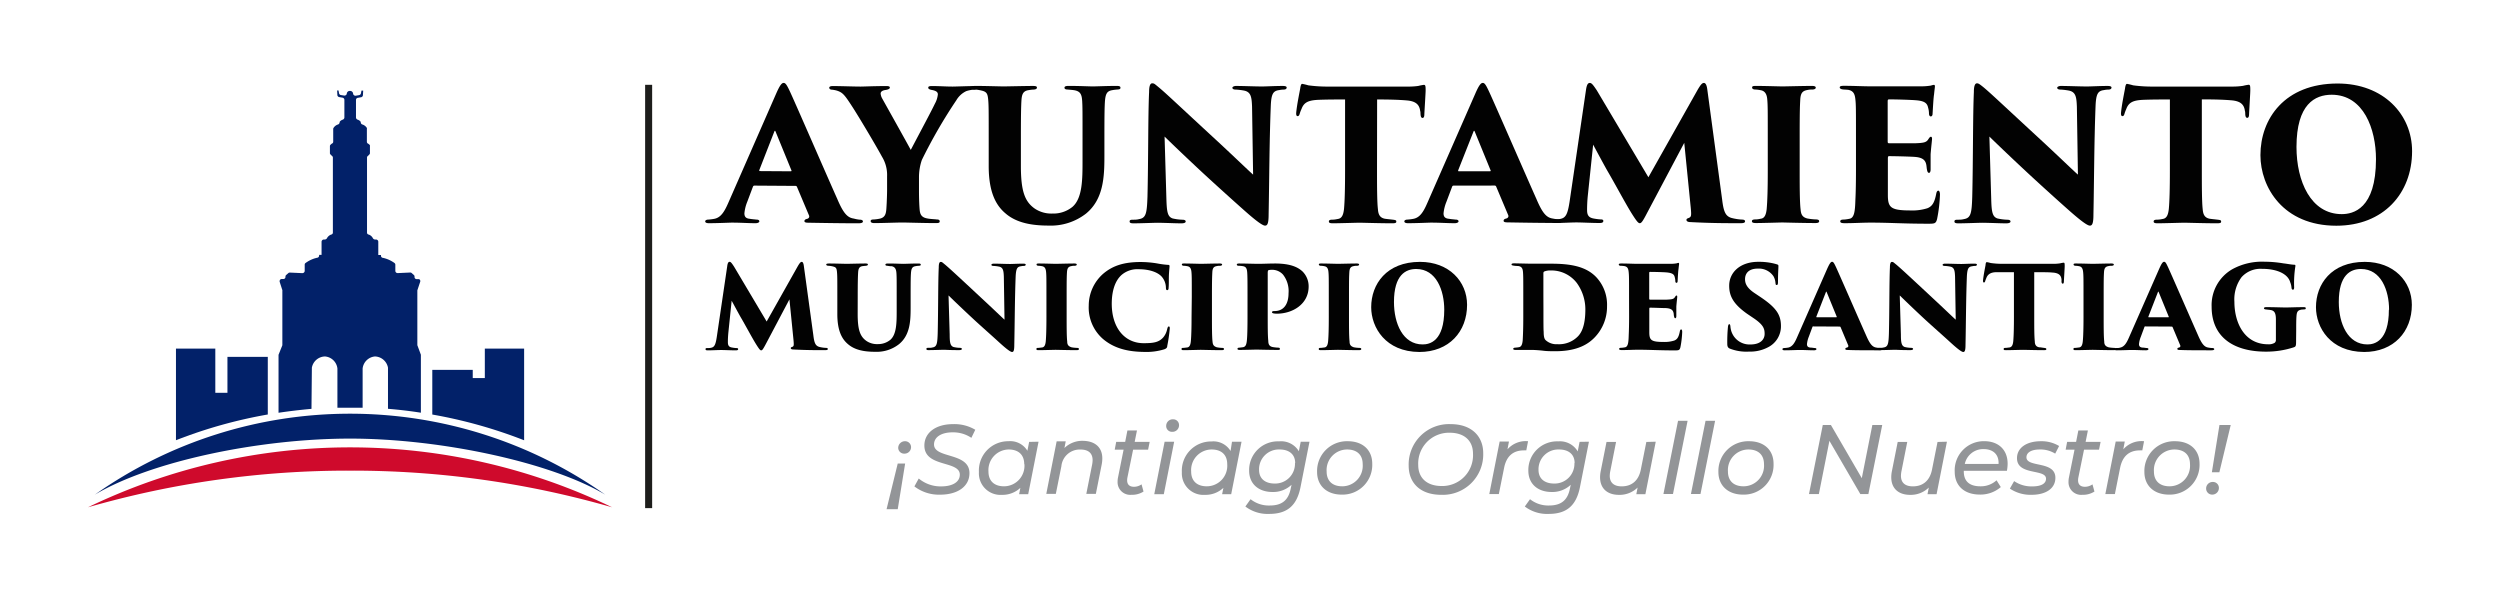
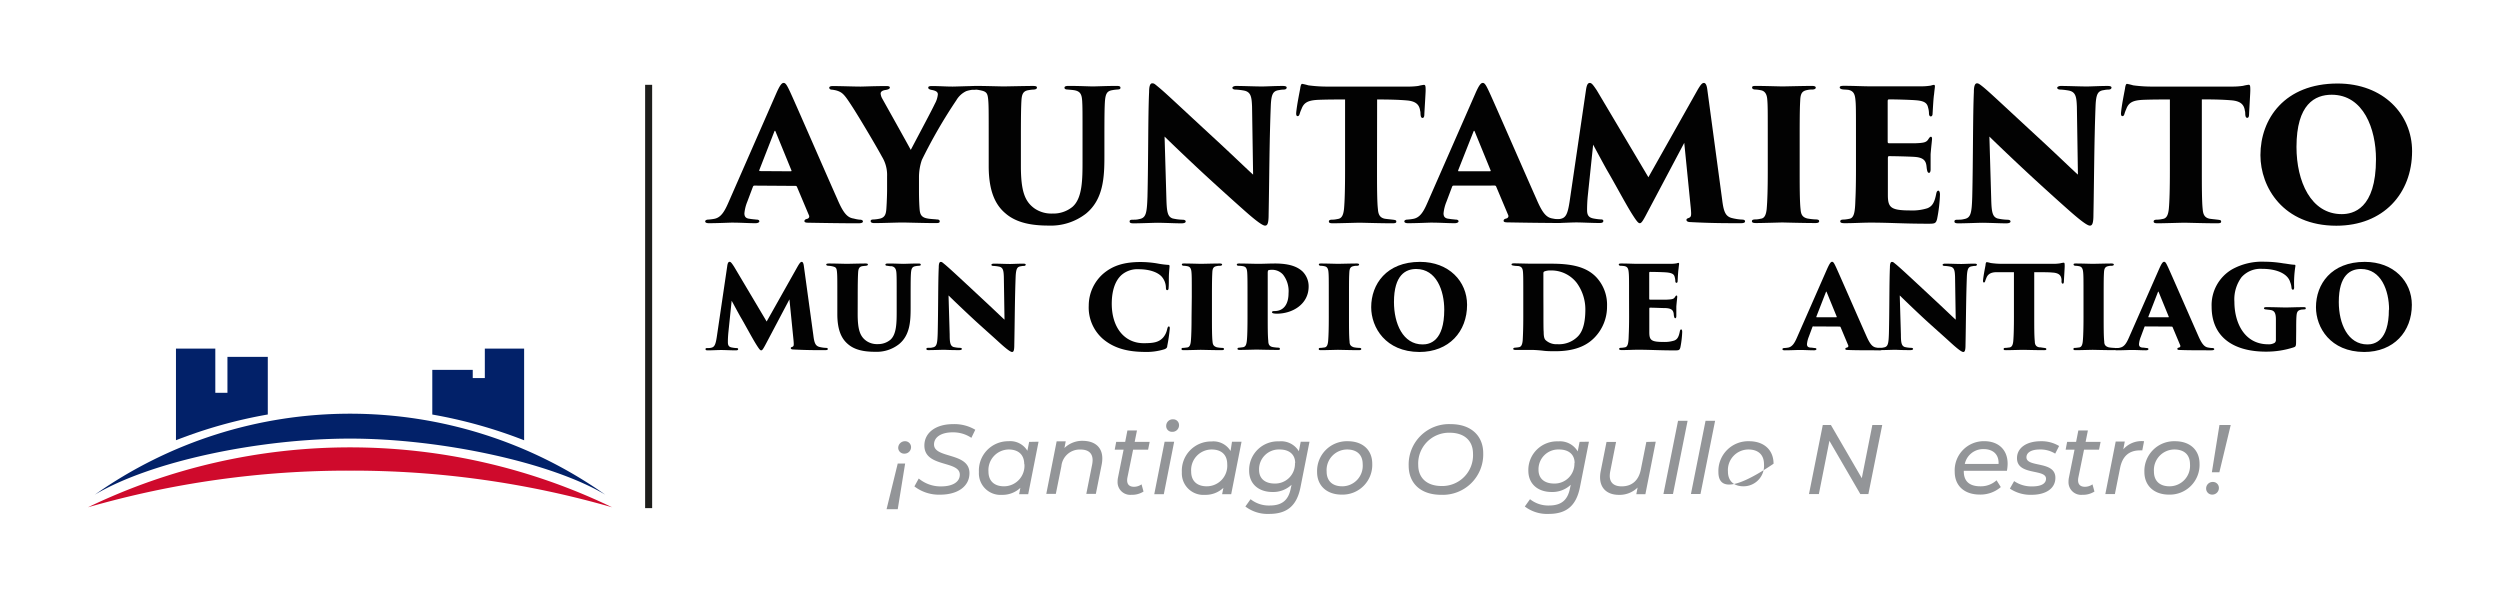
<svg xmlns="http://www.w3.org/2000/svg" id="Capa_1" data-name="Capa 1" viewBox="0 0 523.54 125">
  <defs>
    <style>.cls-1{fill:#022169;}.cls-2{fill:#cf0a2c;}.cls-3{fill:#1d1d1b;}.cls-4{fill:#020202;}.cls-5{fill:#939598;}</style>
  </defs>
  <title>Logo-AS2018-03-1-1</title>
  <g id="_Group_" data-name=" Group ">
    <g id="_Group_2" data-name=" Group 2">
      <g id="_Group_3" data-name=" Group 3">
-         <path class="cls-1" d="M65.31,77.09V77A2.86,2.86,0,0,1,68,74.65h.09a2.85,2.85,0,0,1,2.57,2.52v8.21h5.28V77.17a2.85,2.85,0,0,1,2.56-2.52h.09A2.87,2.87,0,0,1,81.25,77v8.61c2.32.19,4.61.46,6.89.82V82.08h0V74.29l-.74-2V60.8L88,59a.44.44,0,0,0-.27-.55l-.15,0h-.34a.43.43,0,0,1-.43-.43v-.12a.41.41,0,0,0-.15-.32l-.45-.4a.44.44,0,0,0-.29-.11l-2.61.12a.48.48,0,0,1-.52-.44V55.41a.46.46,0,0,0-.19-.34A6.44,6.44,0,0,0,80.21,54a.45.45,0,0,1-.43-.43v-.17h-.56V50.6a.48.48,0,0,0-.52-.44h-.13a.56.56,0,0,1-.48-.27,1.51,1.51,0,0,0-.89-.77.41.41,0,0,1-.34-.37V33a.41.41,0,0,1,.14-.31c.18-.15.46-.41.47-.57V30.62a.41.41,0,0,0,0-.19,1,1,0,0,0-.4-.35.44.44,0,0,1-.24-.37V27a.46.46,0,0,0,0-.2,1.71,1.71,0,0,0-.91-.72.48.48,0,0,1-.37-.42.39.39,0,0,0-.13-.29,1.39,1.39,0,0,0-.52-.31.51.51,0,0,1-.35-.42V20.91a.45.45,0,0,1,.42-.43l.61-.11a.47.47,0,0,0,.42-.4l.06-1H75.7l-.12.6a.49.49,0,0,1-.41.36l-.6.1a.51.51,0,0,1-.62-.37v0a.63.63,0,0,0-.58-.62H73.2a.62.62,0,0,0-.58.62A.51.51,0,0,1,72,20h0l-.58-.09a.47.47,0,0,1-.41-.35l-.12-.62H70.6l.05,1a.48.48,0,0,0,.43.4l.62.11a.47.47,0,0,1,.42.43v3.75a.51.51,0,0,1-.35.43,1.39,1.39,0,0,0-.52.31.39.39,0,0,0-.13.29.51.51,0,0,1-.38.42,1.73,1.73,0,0,0-.9.72.36.36,0,0,0-.06.2v2.69a.4.4,0,0,1-.23.36,1.23,1.23,0,0,0-.4.35.36.36,0,0,0-.06.2v1.51c0,.16.3.42.47.57a.42.42,0,0,1,.15.31V48.75a.42.42,0,0,1-.34.37,1.56,1.56,0,0,0-.9.77.55.55,0,0,1-.48.27h-.13a.49.49,0,0,0-.52.44v2.78h-.51v.17a.46.46,0,0,1-.43.43A6.37,6.37,0,0,0,64,55.07a.4.4,0,0,0-.19.34v1.35a.49.49,0,0,1-.52.44l-2.62-.12a.43.43,0,0,0-.28.11l-.46.4a.44.44,0,0,0-.15.32V58a.43.43,0,0,1-.43.43H59a.43.43,0,0,0-.44.42.77.77,0,0,0,0,.15l.57,1.77a.28.28,0,0,1,0,.13v11.4l-.8,2v7.79h0v4.35q3.42-.51,6.9-.82Z" />
-       </g>
+         </g>
      <path id="_Path_" data-name=" Path " class="cls-1" d="M109.76,73h-8.23v6.17H99V77.45H90.53v9.36a100.44,100.44,0,0,1,19.23,5.39Z" />
      <path id="_Path_2" data-name=" Path 2" class="cls-1" d="M56.08,74.73H47.63v7.53H45.09V73H36.85V92.19A100,100,0,0,1,56.08,86.8Z" />
    </g>
    <path id="_Path_3" data-name=" Path 3" class="cls-1" d="M126.76,103.6a92.7,92.7,0,0,0-106.91,0c11.72-7,34.42-11.75,53.46-11.75S115.51,96.85,126.76,103.6Z" />
    <path id="_Path_4" data-name=" Path 4" class="cls-2" d="M128.2,106.24a126.29,126.29,0,0,0-109.79,0,196.48,196.48,0,0,1,54.9-7.68A196.36,196.36,0,0,1,128.2,106.24Z" />
  </g>
  <rect class="cls-3" x="135.1" y="17.76" width="1.47" height="88.65" />
  <path class="cls-4" d="M158,38.87c-.19,0-.26.08-.34.27l-1.17,3.11a8.47,8.47,0,0,0-.6,2.43c0,.73.34,1.07,1.13,1.14.41.08,1,.12,1.32.16.57,0,.68.19.68.38s-.3.38-.79.38c-1.7,0-3-.12-5-.12-.41,0-2.91.12-4.79.12-.53,0-.76-.16-.76-.38s.27-.38.72-.38a10.16,10.16,0,0,0,1.21-.16c1.32-.26,2.07-1.44,2.87-3.26l10.08-23c.72-1.63,1.13-2.2,1.55-2.2s.72.53,1.36,1.9c1,2.13,7.32,16.68,9.89,22.45,1.28,3,2.12,3.87,3.44,4.06A7.08,7.08,0,0,0,180,46c.49,0,.71.15.71.38s-.26.38-1,.38c-3.7,0-8-.08-10.42-.12-.61,0-.83-.11-.83-.34s.19-.38.53-.46.56-.34.45-.68l-2.53-6a.32.32,0,0,0-.3-.23Zm7.55-3c.23,0,.23-.11.19-.19l-3.32-8.12c-.11-.27-.19-.19-.27,0L159,35.64c0,.12,0,.19.16.19Z" />
  <path class="cls-4" d="M185.77,36.9a7.28,7.28,0,0,0-1.06-4.07c-1.4-2.58-5.14-8.85-6.42-10.78-1.44-2.21-1.85-2.7-3.06-3.08a6.31,6.31,0,0,0-1-.19c-.38,0-.57-.19-.57-.42s.3-.34.76-.34c1.55,0,4.38.11,5.81.11.65,0,3-.11,5.4-.11.42,0,.72.08.72.3s-.19.38-.75.5c-1,.11-1.18.49-1.18.79a2.61,2.61,0,0,0,.38,1.11c.61,1.1,5.33,9.53,5.93,10.67,2.3-4.37,4.34-8.17,5.06-9.69a5,5,0,0,0,.61-1.93c0-.42-.23-.76-1.36-.95-.34-.08-.65-.19-.65-.46s.23-.34.83-.34c1.55,0,2.84.11,4.27.11.53,0,3.63-.11,4.34-.11.46,0,.76.08.76.34s-.26.42-.76.42a6.62,6.62,0,0,0-1.47.3A4.76,4.76,0,0,0,200.27,21a105.63,105.63,0,0,0-7.22,12.5,11.19,11.19,0,0,0-.6,3.61v2.69c0,.61,0,2.17.11,3.76.08,1,.15,1.9,1.55,2.17.68.15,1.44.15,2.08.23.45,0,.6.15.6.41s-.19.35-.75.35c-2.72,0-5.86-.12-7.1-.12s-4.15.12-5.85.12c-.53,0-.76-.16-.76-.42s.23-.34.68-.34a8.72,8.72,0,0,0,1.32-.19c1-.27,1.21-.95,1.29-2.06.11-1.59.15-3.3.15-3.91Z" />
  <path class="cls-4" d="M213.79,34.73c0,5.24.79,7.45,2.87,8.93a6.23,6.23,0,0,0,3.77,1.06,6.3,6.3,0,0,0,4.16-1.4c2.11-1.83,2.11-5.81,2.11-9.73V29c0-5.58,0-6.57-.07-7.78-.08-1.45-.38-2.09-1.63-2.32-.41-.07-.64-.07-1.4-.15-.49,0-.68-.15-.68-.38s.19-.38.87-.38c2.16,0,4.46.11,5.06.11s3.14-.11,5-.11c.56,0,.79.11.79.38s-.15.34-.64.38a8.33,8.33,0,0,0-1.17.15c-1,.19-1.32.76-1.44,2.32-.07,1.21-.11,2.2-.11,7.78v3.73c0,4.33-.19,9-3.85,12a12,12,0,0,1-7.86,2.51c-3.32,0-6.64-.5-9-2.55-2-1.67-3.52-4.44-3.52-9.91V29c0-5.88,0-7-.11-8.16s-.3-1.56-1.17-1.82a8.42,8.42,0,0,0-1.62-.27c-.57,0-.8-.19-.8-.42s.31-.34,1-.34c1.63,0,5.44.11,5.78.11S215,18,216.32,18c.64,0,.83.11.83.34s-.19.38-.68.42c-.34,0-.87.08-1.25.15-1.06.23-1.25,1-1.32,2.24s-.11,3-.11,7.86Z" />
  <path class="cls-4" d="M240.64,19.27c0-1.14.19-1.82.64-1.82s.49.11,1.47.91c1.59,1.33,3.55,3.23,12.2,11.21,3.85,3.57,6.46,6.11,7.47,7l-.22-14.24c-.08-2.13-.27-3.12-1.78-3.38a13.18,13.18,0,0,0-1.66-.19c-.49,0-.68-.19-.68-.38s.34-.38.76-.38c1.51,0,4,.11,5.47.11.83,0,2.72-.11,4.31-.11.56,0,.83.11.83.34s-.19.42-.64.42a5.39,5.39,0,0,0-.95.11c-1.24.16-1.62.8-1.73,3.16-.31,7.63-.31,15.23-.46,22.86,0,1.94-.26,2.36-.75,2.36s-1.78-.91-4.23-3.08-5.89-5.28-8.16-7.37c-2.11-1.94-5.89-5.51-8.65-8.2l.38,13c.08,2.73.23,3.76,1.29,4.14a10,10,0,0,0,2,.27c.56,0,.75.15.75.38s-.3.38-.9.38c-1.33,0-2.53-.08-4.88-.12-.86,0-3.66.12-5.13.12-.53,0-.83-.08-.83-.38s.19-.38.72-.38c.34,0,.83,0,1.24-.12,1.47-.23,1.66-1.18,1.78-4.71C240.49,33.33,240.41,24.17,240.64,19.27Z" />
  <path class="cls-4" d="M288.37,35.72c0,3,0,6.5.19,8.09.07,1,.34,1.79,1.47,2,.49.07.94.11,1.62.19s.76.15.76.41-.19.35-.87.35c-2.57,0-6.23-.12-6.83-.12s-4.31.12-5.56.12c-.6,0-.86-.08-.86-.38s.3-.38.75-.38.79-.08,1.21-.16c.83-.15,1.09-1,1.21-2.09.15-1.59.22-4.33.22-8V20.83c-1.47,0-3.81,0-5.7.08-2.11.11-2.94.6-3.43,1.93a6.63,6.63,0,0,0-.34.88c-.08.3-.19.6-.46.6s-.34-.3-.3-.76c.15-1.55.57-3.6.83-5,.08-.57.19-1,.42-1a12.23,12.23,0,0,1,1.28.31,29.46,29.46,0,0,0,4.19.26H294.6A15.18,15.18,0,0,0,297,18a10.21,10.21,0,0,1,1.17-.23c.34,0,.38.23.38,1.18,0,.53-.23,4.07-.27,5,0,.53-.15.75-.38.75s-.37-.22-.41-.68,0-.57-.08-.76c-.15-1.18-.71-2.09-2.94-2.24-1.25-.11-3.21-.19-6.08-.19Z" />
  <path class="cls-4" d="M304.42,38.87c-.19,0-.27.08-.34.27l-1.17,3.11a8.57,8.57,0,0,0-.61,2.43c0,.73.34,1.07,1.14,1.14.41.08,1,.12,1.32.16.56,0,.68.19.68.38s-.3.38-.8.38c-1.7,0-3-.12-5-.12-.42,0-2.91.12-4.8.12-.52,0-.75-.16-.75-.38s.26-.38.72-.38a9.72,9.72,0,0,0,1.2-.16c1.33-.26,2.08-1.44,2.87-3.26l10.09-23c.71-1.63,1.13-2.2,1.55-2.2s.71.53,1.35,1.9c1,2.13,7.33,16.68,9.9,22.45,1.28,3,2.11,3.87,3.43,4.06a7.21,7.21,0,0,0,1.21.16c.49,0,.72.15.72.38s-.26.38-1,.38c-3.7,0-8-.08-10.42-.12-.61,0-.83-.11-.83-.34s.18-.38.52-.46.57-.34.46-.68l-2.53-6a.33.33,0,0,0-.31-.23Zm7.55-3c.23,0,.23-.11.19-.19l-3.32-8.12c-.12-.27-.19-.19-.27,0l-3.21,8.12c0,.12,0,.19.15.19Z" />
  <path class="cls-4" d="M360.65,41.84c.3,2.46.68,3.41,1.92,3.79a10.89,10.89,0,0,0,2.15.35c.49,0,.72.11.72.38s-.3.38-.91.38c-3.13,0-6.19,0-10.49-.23-.72,0-.87-.27-.87-.46s.15-.3.41-.38c.61-.23.65-.45.49-2.16l-1.36-13.6-7.77,14.66c-1,1.94-1.25,2.17-1.55,2.17s-.64-.38-1.7-2.06c-1.32-2.12-3.63-6.45-5.06-8.88-.64-1.11-2.31-4.22-3-5.51L332.51,41a29.48,29.48,0,0,0-.15,3c0,1.1.38,1.56,1.32,1.75a11.34,11.34,0,0,0,1.4.19c.57,0,.68.11.68.34s-.15.42-.76.42c-1.66,0-3.73-.12-4.87-.12s-2.94.12-4.34.12c-.38,0-.83,0-.83-.38,0-.23.23-.38.76-.38.3,0,.71,0,1.13-.12,1.09-.23,1.47-1.1,1.85-3.61l3.43-23.36c.16-1.14.42-1.48.8-1.48s.68.38,1.47,1.56l10.8,18.19,10.35-18.38c.6-1,.9-1.37,1.28-1.37s.61.53.72,1.48Z" />
  <path class="cls-4" d="M370.2,29c0-5.88,0-7-.11-8.2-.08-1.06-.49-1.75-1.33-1.9a7.07,7.07,0,0,0-1.13-.15c-.45,0-.71-.15-.71-.42s.18-.34.83-.34c1.51,0,5.21.11,5.51.11s4.8-.11,6.15-.11c.65,0,.84.15.84.38s-.34.38-.72.38-.61,0-1.1.11c-1,.19-1.36.69-1.43,2.05s-.12,2.21-.12,8.09v6.69c0,3,0,6.53.19,8.13.08,1,.31,1.67,1.44,1.94a13.39,13.39,0,0,0,1.66.19c.64,0,.79.15.79.38s-.19.38-.79.38c-2.57,0-6.61-.12-6.95-.12s-4.15.12-5.44.12c-.6,0-.9-.08-.9-.38s.3-.38.75-.38.76-.08,1.17-.16c.8-.11,1.06-1,1.17-2,.15-1.59.23-4.33.23-8.05Z" />
  <path class="cls-4" d="M388.67,29c0-6.19,0-7-.12-8.16s-.41-1.75-1.36-2c-.34-.07-.86-.07-1.24-.11s-.68-.19-.68-.42.22-.34.83-.34c2.15,0,4,.11,5.63.11l10.64,0a12.43,12.43,0,0,0,2-.16,3.27,3.27,0,0,1,.61-.15c.19,0,.22.15.22.34s-.07.57-.18,1.67c-.12.76-.19,2.09-.31,4.07,0,.3-.15.53-.37.53s-.34-.19-.38-.53a4.53,4.53,0,0,0-.19-1.33c-.19-.87-.68-1.37-2.49-1.52-1.25-.11-4.54-.19-5.67-.19-.22,0-.3.11-.3.38v8.36c0,.26,0,.45.3.45,1.06,0,4.12,0,5.48,0,1.85-.07,2.34-.19,2.75-.87.23-.34.34-.49.53-.49s.23.22.23.45-.19,1.75-.3,3.23c0,.87,0,2.74,0,3.15s-.11.73-.34.73-.34-.27-.41-.61-.08-.57-.12-.88c-.15-1.1-.68-1.74-2.53-1.86-1.06-.07-4.15-.15-5.32-.15-.19,0-.23.19-.23.49V35.8c0,1.29,0,3.53,0,5,0,2.66.57,3.27,4.76,3.27a10.36,10.36,0,0,0,3.51-.46c1.06-.42,1.51-1.25,1.85-3,.08-.45.23-.68.45-.68s.34.38.34.83a31.08,31.08,0,0,1-.6,5.09c-.26,1-.53,1-1.93,1-5.21,0-8-.23-12-.23-1.78,0-3.37.12-5.44.12-.68,0-.91-.12-.91-.38s.19-.38.76-.38a7.11,7.11,0,0,0,1.13-.16c1.06-.15,1.21-1.59,1.28-4,.08-1.52.12-3.77.12-6.12Z" />
  <path class="cls-4" d="M413.36,19.27c0-1.14.19-1.82.65-1.82.3,0,.49.11,1.47.91,1.58,1.33,3.55,3.23,12.2,11.21,3.85,3.57,6.45,6.11,7.47,7l-.22-14.24c-.08-2.13-.27-3.12-1.78-3.38a13.39,13.39,0,0,0-1.66-.19c-.49,0-.68-.19-.68-.38s.34-.38.76-.38c1.51,0,4,.11,5.47.11.83,0,2.72-.11,4.31-.11.56,0,.83.11.83.34s-.19.42-.65.42a5.13,5.13,0,0,0-.94.11c-1.25.16-1.62.8-1.74,3.16-.3,7.63-.3,15.23-.45,22.86,0,1.94-.26,2.36-.75,2.36s-1.78-.91-4.24-3.08-5.89-5.28-8.15-7.37-5.89-5.51-8.65-8.2l.38,13c.07,2.73.23,3.76,1.28,4.14a10.19,10.19,0,0,0,2,.27c.57,0,.76.15.76.38s-.3.38-.91.38c-1.32,0-2.53-.08-4.87-.12-.87,0-3.66.12-5.13.12-.53,0-.83-.08-.83-.38s.18-.38.71-.38c.34,0,.83,0,1.25-.12,1.47-.23,1.66-1.18,1.77-4.71C413.21,33.33,413.14,24.17,413.36,19.27Z" />
  <path class="cls-4" d="M461.1,35.72c0,3,0,6.5.18,8.09.08,1,.34,1.79,1.48,2,.49.07.94.11,1.62.19s.76.15.76.41-.19.35-.87.35c-2.57,0-6.23-.12-6.84-.12s-4.3.12-5.55.12c-.6,0-.87-.08-.87-.38s.31-.38.76-.38.79-.08,1.21-.16c.83-.15,1.09-1,1.21-2.09.15-1.59.22-4.33.22-8V20.83c-1.47,0-3.81,0-5.7.08-2.11.11-2.95.6-3.44,1.93a8.44,8.44,0,0,0-.34.88c-.07.3-.18.6-.45.6s-.34-.3-.3-.76c.15-1.55.57-3.6.83-5,.07-.57.19-1,.42-1a12.23,12.23,0,0,1,1.28.31,29.46,29.46,0,0,0,4.19.26h16.43a15.18,15.18,0,0,0,2.38-.15,10.21,10.21,0,0,1,1.17-.23c.34,0,.37.23.37,1.18,0,.53-.22,4.07-.26,5,0,.53-.15.75-.38.75s-.38-.22-.41-.68,0-.57-.08-.76c-.15-1.18-.72-2.09-2.94-2.24-1.25-.11-3.21-.19-6.08-.19Z" />
  <path class="cls-4" d="M473.37,32.49c0-7.6,5.06-15,16.16-15,9.59,0,15.6,6.46,15.6,14.17,0,8.85-6,15.61-15.86,15.61C478.13,47.27,473.37,39.21,473.37,32.49Zm24.2.84c0-6.31-2.6-13.49-9.28-13.49-3.48,0-7.37,1.94-7.37,10.94,0,7.18,3,14.06,9.48,14.06C492.74,44.84,497.57,43.81,497.57,33.33Z" />
  <path class="cls-4" d="M170.33,70.23c.19,1.57.43,2.17,1.22,2.41a6.66,6.66,0,0,0,1.36.21c.31,0,.45.07.45.24s-.19.24-.57.24c-2,0-3.92,0-6.64-.14-.45,0-.55-.17-.55-.29s.1-.19.27-.24c.38-.14.4-.29.31-1.37l-.86-8.6L160.4,72c-.65,1.23-.79,1.37-1,1.37s-.41-.24-1.07-1.29c-.84-1.35-2.3-4.09-3.2-5.62-.41-.7-1.46-2.67-1.91-3.48l-.7,6.77c-.09,1-.09,1.56-.09,1.92,0,.69.24,1,.83,1.1a6.27,6.27,0,0,0,.89.12c.36,0,.43.07.43.22s-.1.26-.48.26c-1.05,0-2.36-.07-3.08-.07s-1.86.07-2.75.07c-.23,0-.52,0-.52-.24s.14-.24.48-.24c.19,0,.45,0,.71-.07.7-.14.93-.7,1.17-2.28l2.18-14.77c.09-.72.26-.94.5-.94s.43.24.93,1l6.83,11.5,6.54-11.62c.38-.63.57-.87.81-.87s.38.34.45.94Z" />
  <path class="cls-4" d="M179.61,65.74c0,3.32.5,4.71,1.82,5.65a3.92,3.92,0,0,0,2.39.67,4,4,0,0,0,2.62-.89c1.34-1.15,1.34-3.67,1.34-6.15V62.14c0-3.53,0-4.15-.05-4.92s-.24-1.32-1-1.47c-.26,0-.4,0-.88-.09-.31,0-.43-.1-.43-.24s.12-.24.55-.24c1.36,0,2.82.07,3.2.07s2-.07,3.15-.07c.36,0,.5.07.5.24s-.09.21-.4.24a4.36,4.36,0,0,0-.74.09c-.65.12-.84.49-.91,1.47-.05.77-.07,1.39-.07,4.92V64.5c0,2.73-.12,5.69-2.44,7.58a7.56,7.56,0,0,1-5,1.59c-2.11,0-4.21-.31-5.69-1.61-1.26-1.06-2.22-2.81-2.22-6.27V62.14c0-3.72,0-4.39-.07-5.16s-.19-1-.74-1.15a5,5,0,0,0-1-.17c-.36,0-.51-.12-.51-.27s.2-.21.65-.21c1,0,3.44.07,3.65.07s3-.07,3.89-.07c.41,0,.53.07.53.21s-.12.24-.43.27-.55.05-.79.09c-.67.15-.79.65-.83,1.42s-.08,1.9-.08,5Z" />
  <path class="cls-4" d="M196.59,56c0-.72.11-1.15.4-1.15s.31.07.93.57c1,.85,2.25,2,7.71,7.09,2.44,2.26,4.09,3.86,4.73,4.44l-.14-9c-.05-1.35-.17-2-1.13-2.14a7.34,7.34,0,0,0-1.05-.12c-.31,0-.43-.12-.43-.24s.22-.24.48-.24c1,0,2.51.07,3.46.07.53,0,1.72-.07,2.73-.07.35,0,.52.07.52.21s-.12.27-.41.27a2.41,2.41,0,0,0-.59.07c-.79.1-1,.51-1.1,2-.19,4.83-.19,9.63-.29,14.46,0,1.22-.16,1.49-.47,1.49s-1.13-.58-2.68-2-3.72-3.33-5.15-4.65-3.73-3.49-5.47-5.19l.24,8.19c0,1.73.14,2.37.81,2.61a6.4,6.4,0,0,0,1.26.17c.36,0,.48.1.48.24s-.19.24-.57.24c-.84,0-1.6,0-3.08-.07-.55,0-2.32.07-3.25.07-.33,0-.52,0-.52-.24s.12-.24.45-.24.53,0,.79-.07c.93-.14,1.05-.74,1.12-3C196.49,64.86,196.44,59.07,196.59,56Z" />
-   <path class="cls-4" d="M219.14,62.14c0-3.72,0-4.42-.07-5.18s-.31-1.11-.83-1.21a4.63,4.63,0,0,0-.72-.09c-.29,0-.45-.1-.45-.27s.12-.21.52-.21c1,0,3.3.07,3.49.07s3-.07,3.89-.07c.4,0,.52.09.52.24s-.21.24-.45.24-.38,0-.69.07c-.62.12-.86.43-.91,1.3s-.07,1.39-.07,5.11v4.23c0,1.9,0,4.13.12,5.14,0,.62.19,1,.9,1.22a7.64,7.64,0,0,0,1.06.12c.4,0,.5.1.5.24s-.12.24-.5.24c-1.63,0-4.18-.07-4.4-.07s-2.62.07-3.43.07c-.39,0-.58,0-.58-.24s.19-.24.48-.24l.74-.09c.5-.08.67-.6.74-1.3.09-1,.14-2.74.14-5.09Z" />
  <path class="cls-4" d="M231,71A8.72,8.72,0,0,1,228,64a8.89,8.89,0,0,1,3-6.65c2.06-1.76,4.44-2.48,7.91-2.48a21.62,21.62,0,0,1,3.38.29,18.42,18.42,0,0,0,2.37.31c.26,0,.26.17.26.31s-.07.77-.12,1.59,0,2.21-.07,2.81c0,.36-.07.58-.29.58s-.26-.17-.28-.51a3.6,3.6,0,0,0-.91-2.35c-.84-.89-2.51-1.52-4.82-1.52a5.07,5.07,0,0,0-3.51,1.16c-1.46,1.27-2.1,3.5-2.1,6.07,0,5,2.67,8.26,6.68,8.26,2,0,3.18-.16,4.11-1.22a3.9,3.9,0,0,0,.79-1.61c.12-.5.19-.67.38-.67s.19.24.19.43a33.75,33.75,0,0,1-.53,3.65c0,.36-.21.55-.62.7a12.59,12.59,0,0,1-4.1.55C236.59,73.67,233.54,73.14,231,71Z" />
  <path class="cls-4" d="M249.58,62.14c0-3.72,0-4.42-.07-5.18s-.31-1.11-.84-1.21a4.63,4.63,0,0,0-.72-.09c-.28,0-.45-.1-.45-.27s.12-.21.53-.21c.95,0,3.29.07,3.48.07s3-.07,3.89-.07c.41,0,.53.09.53.24s-.22.24-.46.24-.38,0-.69.07c-.62.12-.86.43-.9,1.3s-.08,1.39-.08,5.11v4.23c0,1.9,0,4.13.12,5.14.05.62.19,1,.91,1.22a7.5,7.5,0,0,0,1,.12c.41,0,.5.1.5.24s-.12.24-.5.24c-1.62,0-4.18-.07-4.39-.07s-2.63.07-3.44.07c-.38,0-.57,0-.57-.24s.19-.24.47-.24l.74-.09c.51-.08.67-.6.74-1.3.1-1,.15-2.74.15-5.09Z" />
  <path class="cls-4" d="M261.25,62.14c0-2.64,0-4.39-.07-5.16s-.26-1.11-.84-1.23a5.83,5.83,0,0,0-.9-.09c-.31,0-.43-.1-.43-.24s.07-.24.52-.24c1,0,3.46.07,3.87.07,1.15,0,2.48-.07,3.58-.07,3.25,0,4.82.77,5.78,1.66A4.39,4.39,0,0,1,274.05,60c0,3.7-3.37,5.69-6.66,5.69a3.64,3.64,0,0,1-.74-.07c-.15-.05-.27-.1-.27-.24s.1-.24.53-.24c2,0,2.93-1.56,2.93-3.72a5.62,5.62,0,0,0-1.16-3.92,3.06,3.06,0,0,0-2.27-1,3.26,3.26,0,0,0-.65.05c-.19,0-.28.19-.28.6v9.17c0,1.87,0,4.06.12,5.07,0,.69.21,1.15.93,1.29a8.25,8.25,0,0,0,1.05.12c.36,0,.45.07.45.27s-.12.21-.48.21c-1.64,0-4.17-.07-4.39-.07s-2.72.07-3.53.07c-.34,0-.48-.07-.48-.24s.19-.24.45-.24l.72-.09c.48-.1.69-.44.79-1.35s.14-2.71.14-5Z" />
  <path class="cls-4" d="M278.27,62.14c0-3.72,0-4.42-.07-5.18s-.31-1.11-.84-1.21a4.32,4.32,0,0,0-.71-.09c-.29,0-.46-.1-.46-.27s.12-.21.53-.21c.95,0,3.29.07,3.48.07s3-.07,3.9-.07c.4,0,.52.09.52.24s-.21.24-.45.24-.38,0-.7.07c-.62.12-.85.43-.9,1.3s-.07,1.39-.07,5.11v4.23c0,1.9,0,4.13.12,5.14,0,.62.19,1,.9,1.22a7.5,7.5,0,0,0,1.05.12c.41,0,.5.1.5.24s-.12.24-.5.24c-1.62,0-4.18-.07-4.39-.07s-2.63.07-3.44.07c-.38,0-.57,0-.57-.24s.19-.24.48-.24l.74-.09c.5-.08.67-.6.74-1.3.09-1,.14-2.74.14-5.09Z" />
  <path class="cls-4" d="M287.15,64.33c0-4.81,3.2-9.49,10.22-9.49,6.06,0,9.86,4.08,9.86,9,0,5.59-3.77,9.87-10,9.87C290.16,73.67,287.15,68.58,287.15,64.33Zm15.3.53c0-4-1.64-8.53-5.87-8.53-2.2,0-4.66,1.23-4.66,6.92,0,4.54,1.89,8.88,6,8.88C299.4,72.13,302.45,71.48,302.45,64.86Z" />
  <path class="cls-4" d="M319,62.14c0-3.53,0-4.2-.05-5s-.17-1.34-1.08-1.44c-.19,0-.43,0-.88-.07s-.45-.15-.45-.27.14-.21.55-.21c.59,0,2.79.07,3.84.07.79,0,1.86,0,3.87,0,4.08,0,7.28.55,9.45,2.79a8.43,8.43,0,0,1,2.29,6.1,9.27,9.27,0,0,1-2.62,6.58c-1.17,1.2-3.37,2.86-8.17,2.86-.95,0-1.76,0-2.55-.1s-1.91-.17-2.37-.17-1.14,0-1.81,0-1,0-1.65,0c-.4,0-.48-.12-.48-.24s.2-.24.46-.24a7.14,7.14,0,0,0,.74-.09c.48-.08.71-.53.79-1.47.07-1.15.12-2.86.12-4.92Zm4.22,2.69c0,2.55,0,4.2.05,4.66,0,1,.14,1.47.4,1.73a3.3,3.3,0,0,0,2.46.86,5.53,5.53,0,0,0,4.35-1.68C331.67,69.15,332,67,332,64.76a9.45,9.45,0,0,0-1.79-5.5,6.71,6.71,0,0,0-5.49-2.62,3.32,3.32,0,0,0-1.29.2c-.19.09-.22.21-.22.43,0,.81,0,2.54,0,4.49Z" />
  <path class="cls-4" d="M341.15,62.14c0-3.91,0-4.39-.08-5.16s-.26-1.11-.86-1.25a6.28,6.28,0,0,0-.78-.07c-.31,0-.43-.12-.43-.27s.14-.21.52-.21c1.36,0,2.51.07,3.56.07l6.73,0a8,8,0,0,0,1.29-.1,1.79,1.79,0,0,1,.38-.1c.12,0,.15.1.15.22s-.05.36-.12,1.06c-.08.48-.12,1.32-.19,2.57,0,.19-.1.33-.24.33s-.22-.12-.24-.33a3,3,0,0,0-.12-.84c-.12-.56-.43-.87-1.58-1-.79-.08-2.86-.12-3.58-.12-.14,0-.19.07-.19.24v5.28c0,.17,0,.29.19.29.67,0,2.6,0,3.46,0,1.17-.05,1.48-.12,1.75-.55.14-.22.21-.31.33-.31s.14.14.14.29-.12,1.1-.19,2c0,.55,0,1.73,0,2s-.07.46-.22.46-.21-.17-.26-.39-.05-.36-.07-.55c-.1-.7-.43-1.1-1.6-1.18-.67,0-2.63-.09-3.37-.09-.12,0-.14.12-.14.31v1.66c0,.81,0,2.23,0,3.14,0,1.68.36,2.07,3,2.07a6.69,6.69,0,0,0,2.22-.29c.67-.26.95-.79,1.17-1.9.05-.29.14-.43.29-.43s.21.24.21.53a19.78,19.78,0,0,1-.38,3.22c-.17.62-.34.64-1.22.64-3.29,0-5.08-.14-7.59-.14-1.12,0-2.13.07-3.44.07-.43,0-.57-.07-.57-.24s.12-.24.48-.24a5.44,5.44,0,0,0,.71-.09c.67-.1.77-1,.81-2.53.05-1,.08-2.37.08-3.86Z" />
-   <path class="cls-4" d="M362.25,73c-.41-.17-.53-.48-.53-1a32,32,0,0,1,.14-3.53c.05-.44.15-.58.29-.58s.19.22.22.41a4.42,4.42,0,0,0,.11.74,4,4,0,0,0,4.06,3.1c2.27,0,3-1.18,3-2.21s-.19-1.85-2.22-3.24l-1.48-1c-2.91-2.07-3.72-3.75-3.72-5.86,0-2.76,2.27-5,6.09-5a13.24,13.24,0,0,1,2.74.24,10,10,0,0,1,1.17.29c.24.07.31.14.31.34,0,.76-.09,1.25-.09,3.38,0,.43-.07.6-.27.6s-.21-.07-.26-.45a3.28,3.28,0,0,0-.43-1.4,3.7,3.7,0,0,0-3.27-1.58c-2,0-2.67,1.1-2.67,2.21,0,.81.28,1.75,1.91,2.86l1.21.81c3.35,2.24,4.4,3.72,4.4,6.15a4.9,4.9,0,0,1-2.53,4.35,8,8,0,0,1-4.16,1A9.49,9.49,0,0,1,362.25,73Z" />
  <path class="cls-4" d="M379.74,68.36c-.12,0-.16,0-.21.17l-.74,2a5.3,5.3,0,0,0-.38,1.54c0,.45.21.67.71.72.27,0,.65.07.84.09.36,0,.43.12.43.24s-.19.24-.5.24c-1.08,0-1.89-.07-3.15-.07-.27,0-1.84.07-3,.07-.33,0-.47-.09-.47-.24s.16-.24.45-.24a7.57,7.57,0,0,0,.76-.09c.84-.17,1.32-.92,1.82-2.07l6.37-14.5c.46-1,.72-1.4,1-1.4s.45.34.86,1.21c.62,1.34,4.63,10.54,6.26,14.19.81,1.87,1.33,2.45,2.17,2.57a4.46,4.46,0,0,0,.76.09c.31,0,.46.1.46.24s-.17.24-.63.24c-2.33,0-5.06,0-6.58-.07-.39,0-.53-.07-.53-.22s.12-.24.33-.28.36-.22.29-.44l-1.6-3.81a.2.2,0,0,0-.19-.15Zm4.78-1.92c.14,0,.14-.07.12-.12l-2.1-5.14c-.07-.17-.12-.12-.17,0l-2,5.14c0,.07,0,.12.1.12Z" />
  <path class="cls-4" d="M395.78,56c0-.72.12-1.15.41-1.15s.31.07.93.57c1,.85,2.25,2,7.71,7.09,2.44,2.26,4.08,3.86,4.73,4.44l-.14-9c-.05-1.35-.17-2-1.13-2.14a7.34,7.34,0,0,0-1.05-.12c-.31,0-.43-.12-.43-.24s.22-.24.48-.24c1,0,2.51.07,3.46.07.53,0,1.72-.07,2.72-.07.36,0,.53.07.53.21s-.12.27-.41.27a2.41,2.41,0,0,0-.59.07c-.79.1-1,.51-1.1,2-.19,4.83-.19,9.63-.29,14.46,0,1.22-.17,1.49-.48,1.49s-1.12-.58-2.67-2-3.72-3.33-5.16-4.65-3.72-3.49-5.46-5.19l.24,8.19c0,1.73.14,2.37.81,2.61a6.3,6.3,0,0,0,1.26.17c.36,0,.48.1.48.24s-.19.24-.57.24c-.84,0-1.6,0-3.08-.07-.55,0-2.32.07-3.25.07-.33,0-.52,0-.52-.24s.12-.24.45-.24.52,0,.79-.07c.93-.14,1.05-.74,1.12-3C395.69,64.86,395.64,59.07,395.78,56Z" />
  <path class="cls-4" d="M426,66.37c0,1.87,0,4.11.12,5.11,0,.63.21,1.13.93,1.25.31,0,.59.07,1,.12s.48.1.48.27-.12.21-.55.21c-1.62,0-3.94-.07-4.32-.07s-2.72.07-3.51.07c-.38,0-.55,0-.55-.24s.19-.24.48-.24l.76-.09c.53-.1.7-.63.77-1.32.09-1,.14-2.74.14-5.07V57c-.93,0-2.41,0-3.6,0s-1.87.39-2.18,1.23a5,5,0,0,0-.21.55c-.05.19-.12.38-.29.38s-.21-.19-.19-.48c.1-1,.36-2.28.53-3.19,0-.36.12-.6.26-.6a6.7,6.7,0,0,1,.81.19,17.71,17.71,0,0,0,2.65.17H429.9a9.38,9.38,0,0,0,1.5-.1,6.06,6.06,0,0,1,.74-.14c.22,0,.24.14.24.74,0,.34-.14,2.57-.17,3.17,0,.34-.09.48-.24.48s-.24-.14-.26-.43a3,3,0,0,0,0-.48c-.09-.74-.45-1.32-1.86-1.41C429,57,427.77,57,426,57Z" />
  <path class="cls-4" d="M436.32,62.14c0-3.72,0-4.42-.08-5.18s-.31-1.11-.83-1.21a4.63,4.63,0,0,0-.72-.09c-.28,0-.45-.1-.45-.27s.12-.21.52-.21c1,0,3.3.07,3.49.07s3-.07,3.89-.07c.41,0,.53.09.53.24s-.22.24-.46.24-.38,0-.69.07c-.62.12-.86.43-.91,1.3s-.07,1.39-.07,5.11v4.23c0,1.9,0,4.13.12,5.14,0,.62.19,1,.91,1.22a7.5,7.5,0,0,0,1.05.12c.4,0,.5.1.5.24s-.12.24-.5.24c-1.62,0-4.18-.07-4.39-.07s-2.63.07-3.44.07c-.38,0-.58,0-.58-.24s.2-.24.48-.24l.74-.09c.5-.08.67-.6.74-1.3.1-1,.15-2.74.15-5.09Z" />
  <path class="cls-4" d="M449.28,68.36c-.12,0-.17,0-.22.17l-.74,2a5.3,5.3,0,0,0-.38,1.54c0,.45.22.67.72.72.26,0,.64.07.83.09.36,0,.43.12.43.24s-.19.24-.5.24c-1.07,0-1.89-.07-3.15-.07-.26,0-1.84.07-3,.07-.34,0-.48-.09-.48-.24s.17-.24.45-.24.53,0,.77-.09c.83-.17,1.31-.92,1.81-2.07l6.38-14.5c.45-1,.71-1.4,1-1.4s.45.34.86,1.21c.62,1.34,4.63,10.54,6.25,14.19.81,1.87,1.34,2.45,2.17,2.57a4.45,4.45,0,0,0,.77.09c.31,0,.45.1.45.24s-.17.24-.62.24c-2.34,0-5.06,0-6.59-.07-.38,0-.52-.07-.52-.22s.11-.24.33-.28.36-.22.29-.44l-1.6-3.81a.21.21,0,0,0-.19-.15Zm4.77-1.92c.15,0,.15-.07.12-.12l-2.1-5.14c-.07-.17-.12-.12-.17,0l-2,5.14c0,.07,0,.12.09.12Z" />
  <path class="cls-4" d="M480.84,71c0,1.41,0,1.56-.48,1.73a18.5,18.5,0,0,1-5.85.91c-6.71,0-11.36-3-11.36-9.41a8.67,8.67,0,0,1,4.29-7.83,12.94,12.94,0,0,1,6.85-1.59,24.08,24.08,0,0,1,3.87.34c.81.09,1.6.26,2.29.29.22,0,.27.09.24.31a23,23,0,0,0-.26,4.42c0,.38-.1.5-.26.5s-.27-.19-.29-.38a3.9,3.9,0,0,0-.28-1.2c-.46-1.64-2.58-2.79-5.9-2.79a5.33,5.33,0,0,0-4.27,1.73,7.8,7.8,0,0,0-1.51,5.19c0,4.3,2.05,8.88,7.07,8.88a2.42,2.42,0,0,0,1.33-.29.73.73,0,0,0,.29-.64V69.73c0-1,0-1.92,0-2.81,0-1.37-.31-1.87-1.12-2-.32-.05-.63-.07-1-.12-.19,0-.38-.1-.38-.24s.12-.24.5-.24c1.55,0,3.39.07,4,.07.86,0,2.41-.07,3.7-.07.36,0,.55,0,.55.24s-.14.21-.38.24-.41,0-.65.07c-.57.12-.83.38-.9,1.22s-.07,2-.07,3.2Z" />
  <path class="cls-4" d="M485,64.33c0-4.81,3.2-9.49,10.22-9.49,6.07,0,9.86,4.08,9.86,9,0,5.59-3.77,9.87-10,9.87C488,73.67,485,68.58,485,64.33Zm15.31.53c0-4-1.65-8.53-5.88-8.53-2.19,0-4.65,1.23-4.65,6.92,0,4.54,1.89,8.88,6,8.88C497.21,72.13,500.27,71.48,500.27,64.86Z" />
  <path class="cls-5" d="M188,97.07h1.55L188,106.64h-2.34Zm.1-3.25a1.4,1.4,0,0,1,1.41-1.42,1.24,1.24,0,0,1,1.28,1.24A1.36,1.36,0,0,1,189.4,95,1.24,1.24,0,0,1,188.1,93.82Z" />
  <path class="cls-5" d="M191.49,101.86l.91-1.65a7.14,7.14,0,0,0,4.69,1.65c2.34,0,3.91-.89,3.91-2.46,0-3-7.42-1.46-7.42-6.09,0-2.77,2.48-4.49,6-4.49A8.55,8.55,0,0,1,204.24,90l-.82,1.69a6.81,6.81,0,0,0-3.93-1.15c-2.38,0-3.89,1-3.89,2.54,0,3,7.42,1.59,7.42,6,0,2.82-2.52,4.51-6.12,4.51A8.4,8.4,0,0,1,191.49,101.86Z" />
  <path class="cls-5" d="M217.49,92.5l-2.17,11h-1.9l.26-1.34a5.45,5.45,0,0,1-3.86,1.47A4.52,4.52,0,0,1,205,98.85a6.13,6.13,0,0,1,6.2-6.45,4.17,4.17,0,0,1,3.95,2l.37-1.86Zm-3,4.71c0-1.94-1.18-3.08-3.26-3.08A4.31,4.31,0,0,0,207,98.76c0,1.92,1.18,3.08,3.26,3.08A4.3,4.3,0,0,0,214.53,97.21Z" />
  <path class="cls-5" d="M230.84,96a6.71,6.71,0,0,1-.13,1.29l-1.22,6.13h-2l1.22-6.13a5.36,5.36,0,0,0,.1-.91c0-1.43-.83-2.24-2.54-2.24a3.86,3.86,0,0,0-4,3.5l-1.16,5.78h-2l2.17-11h1.9l-.27,1.4a5.38,5.38,0,0,1,4-1.5C229.35,92.4,230.84,93.7,230.84,96Z" />
  <path class="cls-5" d="M236.1,100a3,3,0,0,0-.06.58c0,.85.46,1.36,1.45,1.36a2.75,2.75,0,0,0,1.57-.51l.41,1.51a4.48,4.48,0,0,1-2.54.68,2.65,2.65,0,0,1-2.89-2.75,4.15,4.15,0,0,1,.08-.83l1.18-5.87h-1.86l.31-1.63h1.88l.47-2.4h2l-.48,2.4h3.14l-.33,1.63h-3.14Z" />
  <path class="cls-5" d="M243.89,92.5h2l-2.17,11h-2Zm.33-3.31a1.37,1.37,0,0,1,1.43-1.38A1.21,1.21,0,0,1,246.91,89a1.38,1.38,0,0,1-1.45,1.43A1.2,1.2,0,0,1,244.22,89.19Z" />
  <path class="cls-5" d="M260,92.5l-2.17,11h-1.9l.27-1.34a5.45,5.45,0,0,1-3.87,1.47,4.51,4.51,0,0,1-4.83-4.73,6.12,6.12,0,0,1,6.2-6.45,4.18,4.18,0,0,1,4,2L258,92.5Zm-3,4.71c0-1.94-1.18-3.08-3.27-3.08a4.31,4.31,0,0,0-4.28,4.63c0,1.92,1.18,3.08,3.27,3.08A4.3,4.3,0,0,0,257,97.21Z" />
  <path class="cls-5" d="M274.23,92.5,272.35,102c-.78,4-2.91,5.62-6.55,5.62a7.68,7.68,0,0,1-5-1.55l1.09-1.53a6.13,6.13,0,0,0,4.05,1.32c2.59,0,3.89-1.18,4.36-3.55l.17-.79a5.59,5.59,0,0,1-4,1.51c-2.89,0-4.88-1.69-4.88-4.46a6,6,0,0,1,6.25-6.14A4.32,4.32,0,0,1,272,94.5l.39-2Zm-3,4.46c0-1.75-1.2-2.83-3.26-2.83a4.14,4.14,0,0,0-4.3,4.28c0,1.78,1.22,2.85,3.26,2.85A4.14,4.14,0,0,0,271.19,97Z" />
  <path class="cls-5" d="M275.82,98.85a6.24,6.24,0,0,1,6.43-6.45c3.12,0,5.12,1.84,5.12,4.71a6.22,6.22,0,0,1-6.4,6.47C277.84,103.58,275.82,101.7,275.82,98.85Zm9.55-1.64c0-1.94-1.18-3.08-3.27-3.08a4.31,4.31,0,0,0-4.28,4.63c0,1.92,1.18,3.08,3.27,3.08A4.3,4.3,0,0,0,285.37,97.21Z" />
  <path class="cls-5" d="M295,97.52a8.45,8.45,0,0,1,8.79-8.7c4.32,0,6.82,2.48,6.82,6.1a8.46,8.46,0,0,1-8.81,8.7C297.43,103.62,295,101.14,295,97.52ZM308.47,95c0-2.6-1.69-4.38-4.9-4.38A6.45,6.45,0,0,0,297,97.4c0,2.6,1.72,4.38,4.92,4.38A6.44,6.44,0,0,0,308.47,95Z" />
-   <path class="cls-5" d="M320,92.4l-.37,1.92a4.35,4.35,0,0,0-.52,0c-2.19,0-3.64,1.16-4.13,3.68l-1.1,5.47h-2l2.17-11H316l-.31,1.63A5.08,5.08,0,0,1,320,92.4Z" />
  <path class="cls-5" d="M332.75,92.5,330.87,102c-.79,4-2.91,5.62-6.55,5.62a7.68,7.68,0,0,1-5-1.55l1.09-1.53a6.13,6.13,0,0,0,4,1.32c2.59,0,3.89-1.18,4.36-3.55l.17-.79a5.59,5.59,0,0,1-4,1.51c-2.89,0-4.88-1.69-4.88-4.46a6,6,0,0,1,6.25-6.14,4.32,4.32,0,0,1,4.09,2.1l.39-2Zm-3,4.46c0-1.75-1.2-2.83-3.26-2.83a4.14,4.14,0,0,0-4.3,4.28c0,1.78,1.22,2.85,3.26,2.85A4.14,4.14,0,0,0,329.71,97Z" />
  <path class="cls-5" d="M346.74,92.5l-2.17,11h-1.9l.27-1.4a5.38,5.38,0,0,1-3.93,1.53c-2.4,0-3.93-1.34-3.93-3.68a6.42,6.42,0,0,1,.13-1.26l1.22-6.14h2l-1.22,6.16a5.27,5.27,0,0,0-.1.93c0,1.4.83,2.21,2.5,2.21,2.07,0,3.53-1.16,4-3.49l1.16-5.81Z" />
  <path class="cls-5" d="M351.41,88.12h2l-3.06,15.33h-2Z" />
  <path class="cls-5" d="M357.17,88.12h2l-3.06,15.33h-2Z" />
-   <path class="cls-5" d="M359.86,98.85a6.24,6.24,0,0,1,6.43-6.45c3.12,0,5.12,1.84,5.12,4.71a6.22,6.22,0,0,1-6.4,6.47C361.89,103.58,359.86,101.7,359.86,98.85Zm9.55-1.64c0-1.94-1.18-3.08-3.27-3.08a4.31,4.31,0,0,0-4.28,4.63c0,1.92,1.18,3.08,3.27,3.08A4.3,4.3,0,0,0,369.41,97.21Z" />
+   <path class="cls-5" d="M359.86,98.85a6.24,6.24,0,0,1,6.43-6.45c3.12,0,5.12,1.84,5.12,4.71C361.89,103.58,359.86,101.7,359.86,98.85Zm9.55-1.64c0-1.94-1.18-3.08-3.27-3.08a4.31,4.31,0,0,0-4.28,4.63c0,1.92,1.18,3.08,3.27,3.08A4.3,4.3,0,0,0,369.41,97.21Z" />
  <path class="cls-5" d="M394.17,89l-2.9,14.46h-1.69l-6.47-11.14-2.21,11.14h-2.07L381.72,89h1.7l6.47,11.14L392.1,89Z" />
-   <path class="cls-5" d="M407.72,92.5l-2.17,11h-1.9l.27-1.4a5.39,5.39,0,0,1-3.93,1.53c-2.4,0-3.93-1.34-3.93-3.68a6.42,6.42,0,0,1,.13-1.26l1.22-6.14h2l-1.22,6.16a5.27,5.27,0,0,0-.1.93c0,1.4.82,2.21,2.5,2.21,2.07,0,3.53-1.16,4-3.49l1.16-5.81Z" />
  <path class="cls-5" d="M411.25,98.6v.12c0,2,1.12,3.12,3.47,3.12a4.86,4.86,0,0,0,3.39-1.26L419,102a6.52,6.52,0,0,1-4.4,1.57c-3.25,0-5.25-1.86-5.25-4.76a6.1,6.1,0,0,1,6.18-6.42c2.95,0,4.9,1.77,4.9,4.73a8.5,8.5,0,0,1-.15,1.47Zm.21-1.45h7.07c.1-2-1.18-3.1-3.12-3.1A3.93,3.93,0,0,0,411.46,97.15Z" />
  <path class="cls-5" d="M420.9,102.32l.89-1.57a6.4,6.4,0,0,0,3.8,1.11c1.9,0,2.88-.6,2.88-1.61,0-2.13-6.08-.6-6.08-4.3,0-2.17,2-3.55,5-3.55a7.11,7.11,0,0,1,3.82,1L430.39,95a5.79,5.79,0,0,0-3.23-.87c-1.84,0-2.79.68-2.79,1.63,0,2.22,6.06.67,6.06,4.3,0,2.28-2.05,3.56-5,3.56A7.73,7.73,0,0,1,420.9,102.32Z" />
  <path class="cls-5" d="M435.24,100a3,3,0,0,0-.06.58c0,.85.46,1.36,1.45,1.36a2.77,2.77,0,0,0,1.57-.51l.41,1.51a4.48,4.48,0,0,1-2.54.68,2.64,2.64,0,0,1-2.89-2.75,4.15,4.15,0,0,1,.08-.83l1.18-5.87h-1.86l.31-1.63h1.88l.47-2.4h2l-.48,2.4h3.14l-.33,1.63h-3.14Z" />
  <path class="cls-5" d="M449,92.4l-.37,1.92a4.18,4.18,0,0,0-.51,0c-2.19,0-3.64,1.16-4.14,3.68l-1.09,5.47h-2l2.17-11h1.9l-.31,1.63A5.09,5.09,0,0,1,449,92.4Z" />
  <path class="cls-5" d="M449.07,98.85a6.23,6.23,0,0,1,6.42-6.45c3.13,0,5.13,1.84,5.13,4.71a6.23,6.23,0,0,1-6.41,6.47C451.09,103.58,449.07,101.7,449.07,98.85Zm9.55-1.64c0-1.94-1.18-3.08-3.27-3.08a4.31,4.31,0,0,0-4.28,4.63c0,1.92,1.18,3.08,3.27,3.08A4.3,4.3,0,0,0,458.62,97.21Z" />
  <path class="cls-5" d="M462,102.34a1.36,1.36,0,0,1,1.39-1.41,1.23,1.23,0,0,1,1.28,1.22,1.38,1.38,0,0,1-1.39,1.43A1.26,1.26,0,0,1,462,102.34ZM464.79,89h2.36l-2.38,9.9H463.2Z" />
</svg>